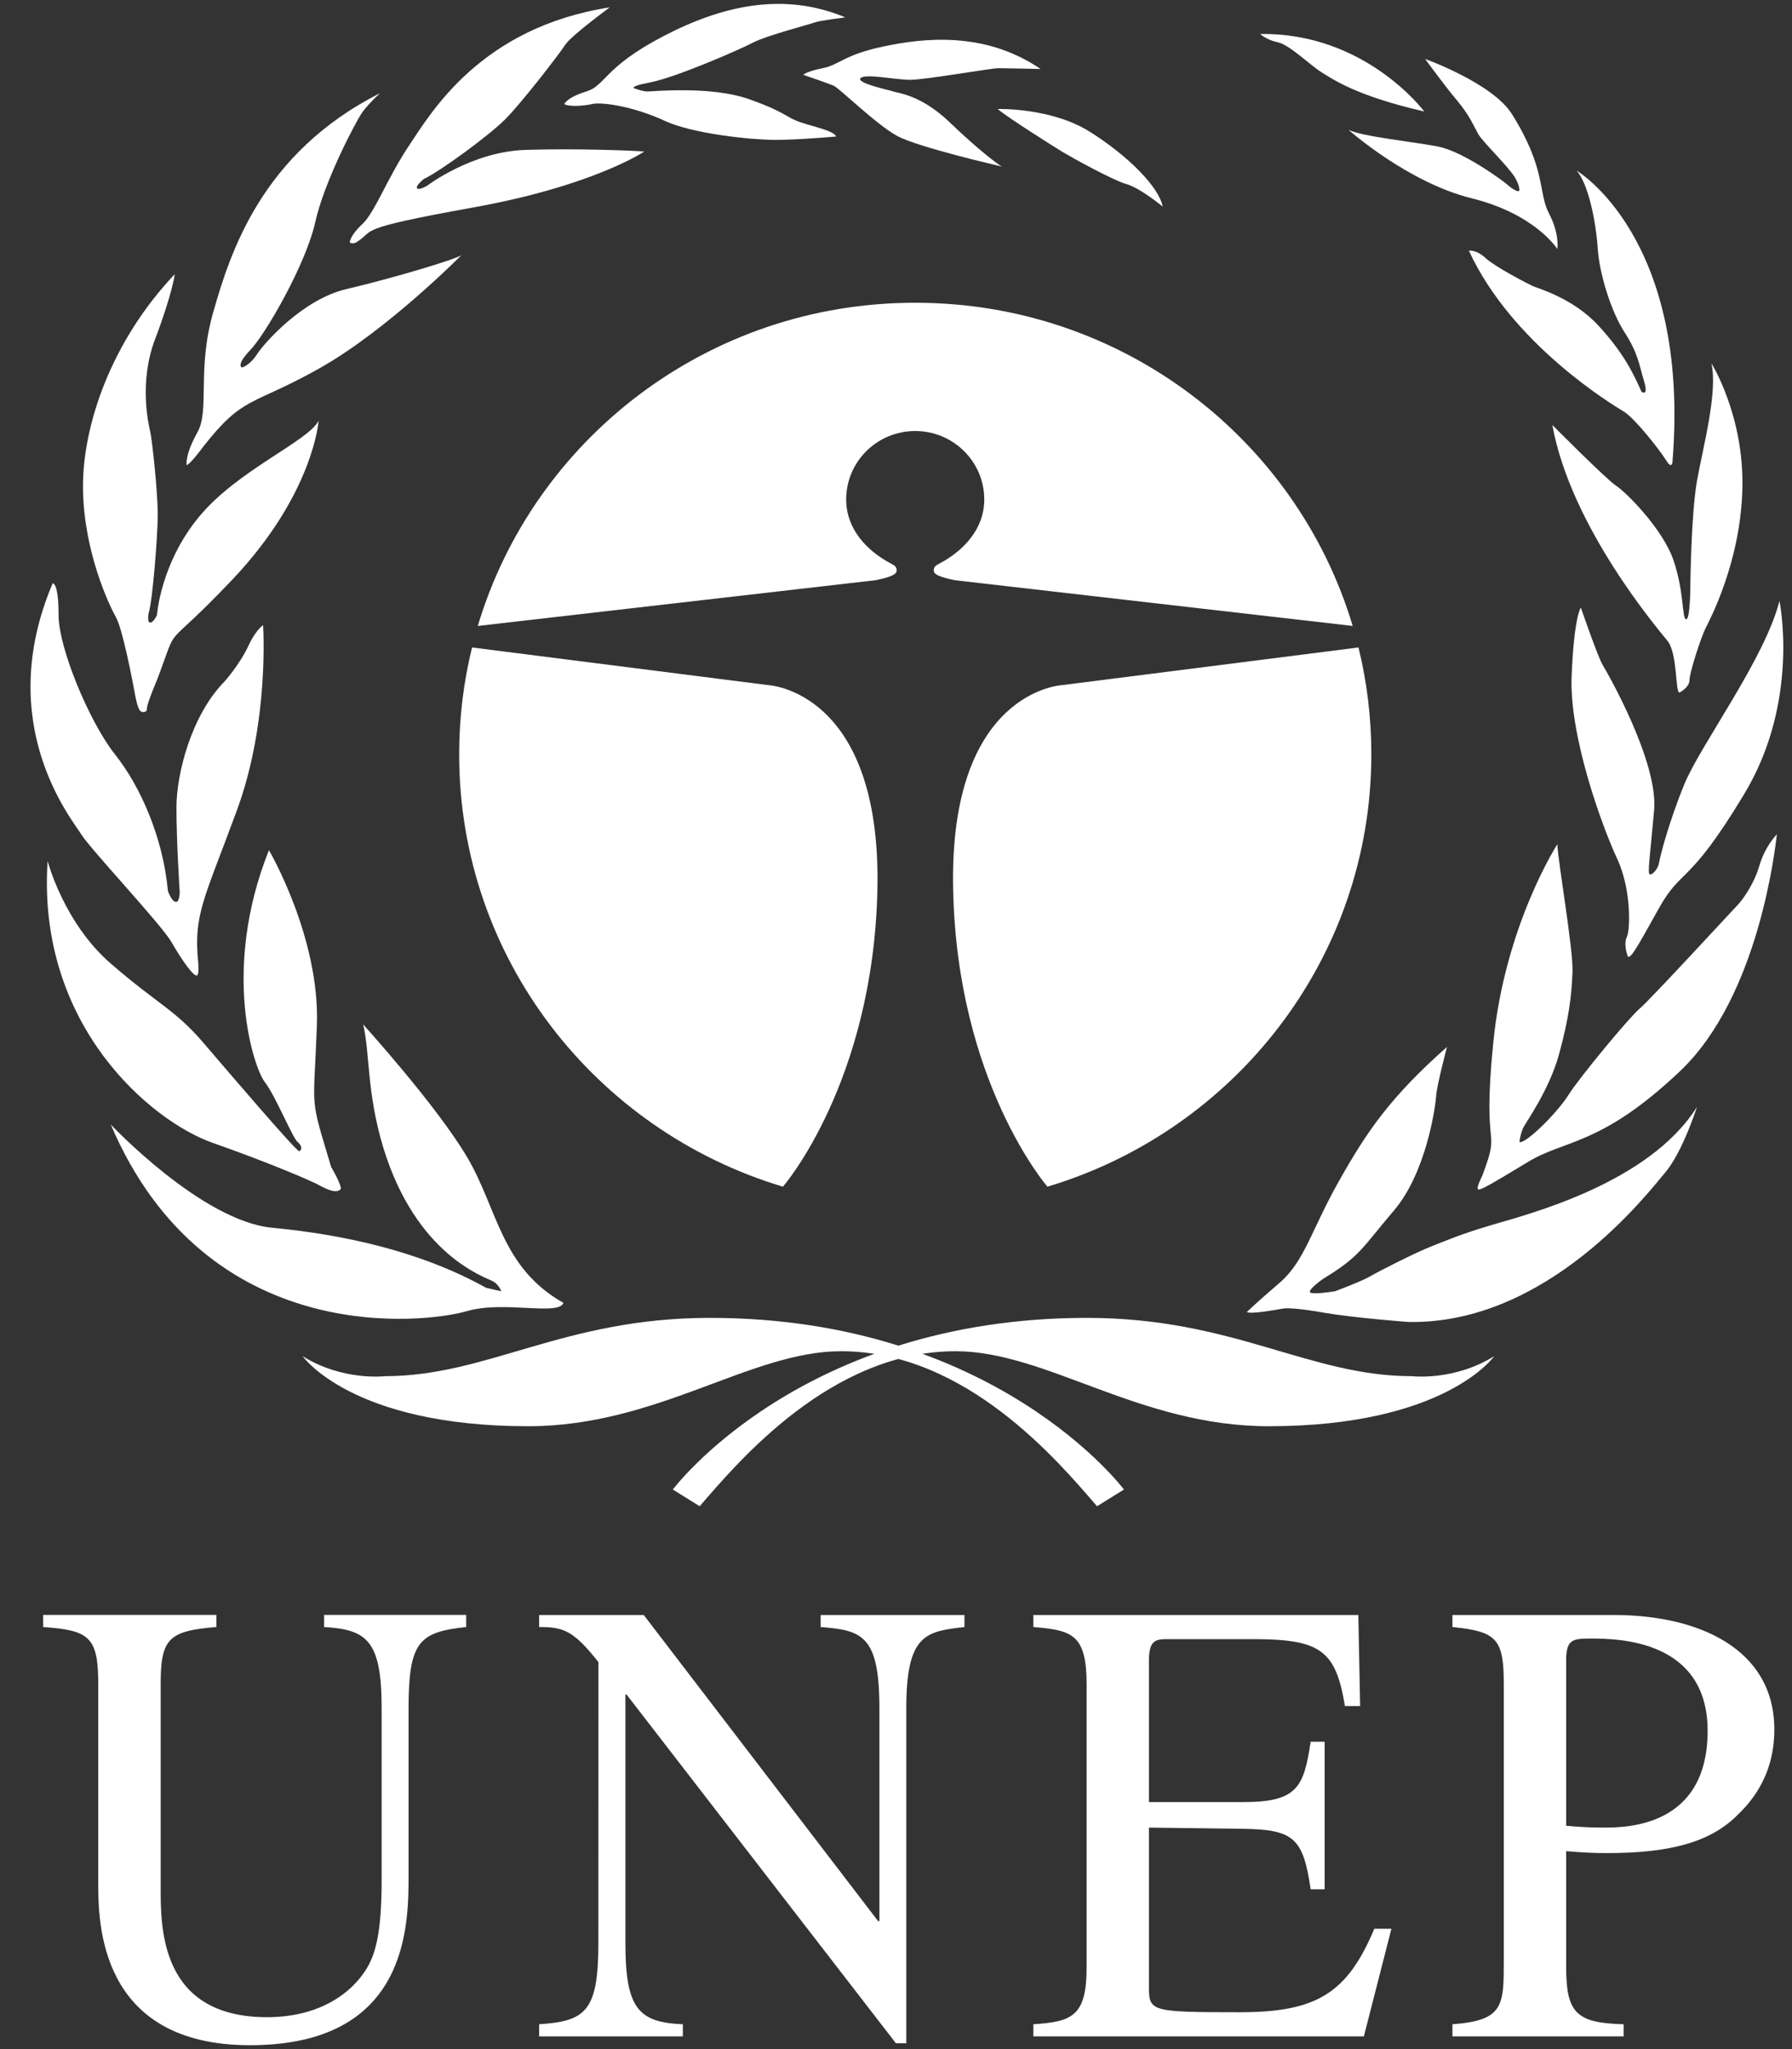
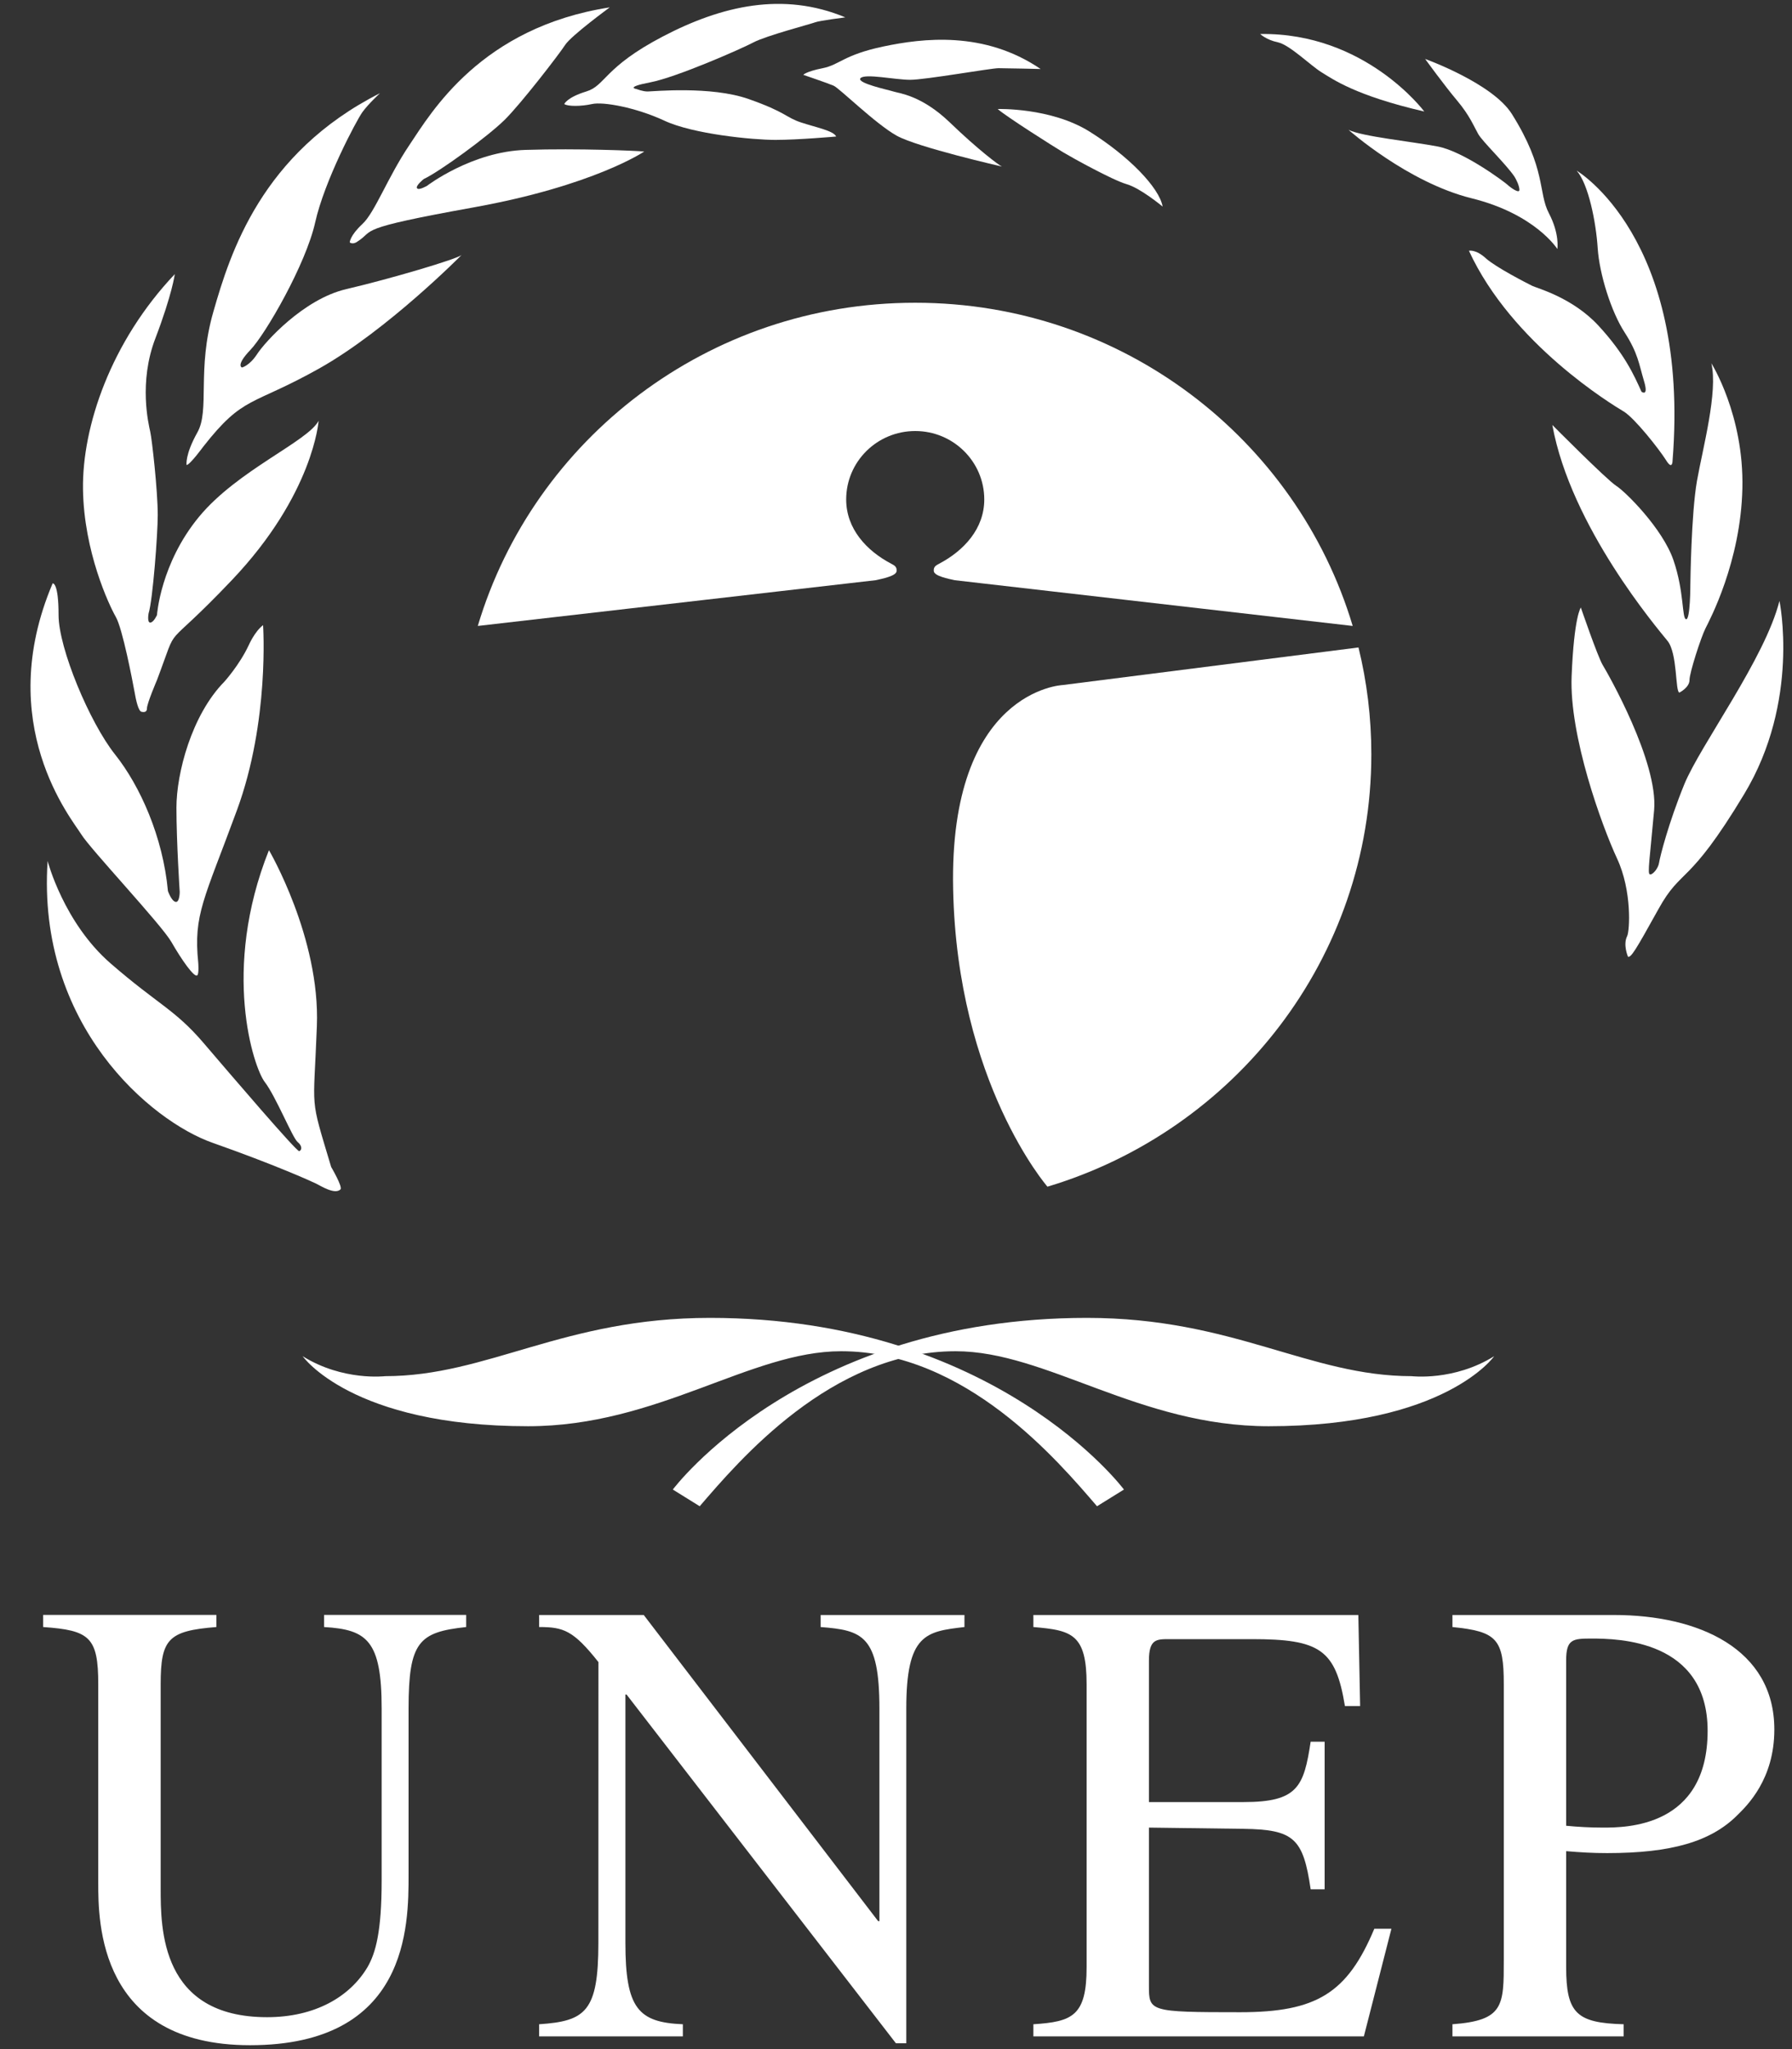
<svg xmlns="http://www.w3.org/2000/svg" width="35" height="40" viewBox="0 0 35 40" fill="none">
  <rect x="0" y="0" width="35" height="40" fill="#333333" stroke="none" />
-   <path d="M15.292 23.165C11.632 22.069 8.968 18.705 8.968 14.725C8.968 14.006 9.055 13.307 9.22 12.639L14.998 13.373C14.998 13.373 17.218 13.47 17.137 17.36C17.056 21.137 15.292 23.165 15.292 23.165Z" fill="white" />
  <path d="M20.458 23.165C24.118 22.069 26.784 18.705 26.784 14.725C26.784 14.006 26.697 13.307 26.533 12.639L20.752 13.373C20.752 13.373 18.532 13.47 18.616 17.36C18.694 21.137 20.458 23.165 20.458 23.165Z" fill="white" />
  <path d="M17.876 8.414C18.618 8.414 19.224 9.011 19.224 9.75C19.224 10.322 18.825 10.751 18.341 11.005C18.285 11.036 18.227 11.062 18.239 11.153C18.253 11.247 18.528 11.299 18.646 11.326L26.42 12.219C25.328 8.571 21.918 5.91 17.881 5.91H17.869C13.831 5.91 10.422 8.571 9.332 12.219L17.103 11.326C17.221 11.299 17.498 11.247 17.511 11.153C17.522 11.062 17.466 11.036 17.408 11.005C16.924 10.751 16.527 10.322 16.527 9.75C16.527 9.011 17.131 8.414 17.876 8.414Z" fill="white" />
  <path d="M21.426 29.403L21.952 29.077C21.952 29.077 19.453 25.726 13.866 25.726C11.005 25.726 9.526 26.864 7.521 26.864C7.521 26.864 6.698 26.964 5.911 26.474C5.911 26.474 6.863 27.841 10.315 27.841C12.845 27.841 14.653 26.377 16.428 26.377C18.863 26.377 20.67 28.526 21.426 29.403Z" fill="white" />
  <path d="M13.666 29.403L13.141 29.077C13.141 29.077 15.639 25.726 21.23 25.726C24.088 25.726 25.567 26.864 27.573 26.864C27.573 26.864 28.396 26.964 29.183 26.474C29.183 26.474 28.231 27.841 24.779 27.841C22.247 27.841 20.439 26.377 18.664 26.377C16.234 26.377 14.423 28.526 13.666 29.403Z" fill="white" />
-   <path d="M11.005 25.433C10.908 25.693 9.838 25.383 9.116 25.595C8.309 25.831 4.036 26.344 2.163 21.951C2.163 21.951 3.939 23.837 5.318 23.967C6.698 24.098 8.21 24.423 9.494 25.139L9.789 25.206C9.789 25.206 9.747 25.074 9.623 25.01C9.455 24.921 8.127 24.495 7.487 22.405C7.16 21.331 7.226 20.55 7.093 19.998C7.093 19.998 8.54 21.593 9.131 22.601C9.722 23.61 9.789 24.749 11.005 25.433Z" fill="white" />
  <path d="M6.65 23.218C6.541 23.325 6.272 23.154 6.174 23.105C6.076 23.057 5.365 22.736 4.151 22.308C2.951 21.886 0.716 20.013 0.93 16.807C0.93 16.807 1.242 18.011 2.163 18.809C3.081 19.606 3.414 19.704 3.971 20.354C4.529 21.006 5.795 22.486 5.844 22.471C5.894 22.455 5.911 22.373 5.812 22.292C5.713 22.211 5.385 21.398 5.17 21.12C4.957 20.844 4.316 18.939 5.253 16.596C5.253 16.596 6.256 18.304 6.189 20.03C6.124 21.754 6.04 21.348 6.468 22.78C6.468 22.78 6.698 23.171 6.65 23.218Z" fill="white" />
  <path d="M3.854 19.038C3.798 19.096 3.542 18.728 3.347 18.387C3.149 18.045 1.77 16.581 1.587 16.287C1.408 15.994 -0.139 14.138 1.028 11.388C1.028 11.388 1.144 11.355 1.144 12.007C1.144 12.657 1.753 14.106 2.245 14.725C2.737 15.342 3.182 16.336 3.28 17.393C3.28 17.393 3.347 17.589 3.429 17.605C3.51 17.622 3.51 17.41 3.51 17.41C3.51 17.41 3.446 16.433 3.446 15.766C3.446 15.098 3.741 13.959 4.381 13.308C4.381 13.308 4.677 12.982 4.859 12.593C4.859 12.593 4.972 12.331 5.138 12.203C5.138 12.203 5.269 14.073 4.628 15.815C3.988 17.557 3.775 17.849 3.872 18.794C3.872 18.794 3.889 19.005 3.854 19.038Z" fill="white" />
  <path d="M2.769 13.895C2.704 13.895 2.655 13.667 2.624 13.487C2.591 13.308 2.394 12.267 2.26 12.039C2.13 11.811 1.638 10.77 1.621 9.549C1.604 8.328 2.163 6.67 3.414 5.351C3.414 5.351 3.364 5.741 3.035 6.604C2.704 7.466 2.902 8.279 2.934 8.426C2.968 8.572 3.081 9.58 3.081 10.053C3.081 10.428 2.984 11.713 2.902 11.975C2.902 11.975 2.87 12.153 2.934 12.153C3.001 12.153 3.066 12.006 3.066 12.006C3.066 12.006 3.134 10.998 3.889 10.086C4.643 9.175 6.008 8.621 6.223 8.214C6.223 8.214 6.124 9.647 4.529 11.324C3.11 12.816 3.527 12.056 3.066 13.275C3.066 13.275 2.87 13.731 2.87 13.829C2.87 13.926 2.769 13.895 2.769 13.895Z" fill="white" />
  <path d="M3.644 9.077C3.644 9.077 3.609 8.882 3.854 8.443C4.103 8.004 3.839 7.221 4.168 6.083C4.495 4.943 5.104 2.99 7.422 1.819C7.422 1.819 7.192 2.03 7.076 2.192C6.96 2.355 6.337 3.528 6.156 4.341C5.975 5.156 5.187 6.522 4.89 6.831C4.595 7.14 4.727 7.174 4.727 7.174C4.727 7.174 4.873 7.14 5.022 6.912C5.169 6.684 5.926 5.838 6.763 5.644C7.603 5.448 8.933 5.057 9.017 4.976C9.017 4.976 7.569 6.442 6.238 7.191C4.907 7.937 4.761 7.71 3.97 8.719C3.97 8.719 3.708 9.077 3.644 9.077Z" fill="white" />
  <path d="M6.831 4.732C6.831 4.732 6.831 4.603 7.077 4.374C7.324 4.146 7.569 3.464 7.998 2.828C8.424 2.193 9.394 0.534 11.909 0.144C11.909 0.144 11.153 0.697 11.038 0.877C10.924 1.054 10.184 2.015 9.856 2.34C9.526 2.665 8.589 3.349 8.276 3.495C8.276 3.495 8.112 3.626 8.145 3.674C8.179 3.723 8.342 3.626 8.342 3.626C8.342 3.626 9.215 2.958 10.266 2.926C11.317 2.894 12.418 2.942 12.583 2.958C12.583 2.958 11.597 3.626 9.247 4.049C6.897 4.472 7.339 4.489 6.979 4.717C6.979 4.717 6.897 4.781 6.831 4.732Z" fill="white" />
  <path d="M11.021 2.031C11.021 2.031 11.071 1.902 11.45 1.786C11.827 1.673 11.794 1.314 12.944 0.713C14.095 0.111 15.295 -0.167 16.51 0.339C16.51 0.339 16.003 0.403 15.92 0.436C15.837 0.468 14.966 0.697 14.719 0.826C14.472 0.957 13.208 1.511 12.698 1.608C12.189 1.705 12.436 1.739 12.436 1.739C12.436 1.739 12.551 1.786 12.649 1.786C12.748 1.786 13.881 1.673 14.621 1.933C15.36 2.193 15.344 2.291 15.641 2.389C15.936 2.487 16.282 2.552 16.331 2.665C16.331 2.665 15.591 2.731 15.145 2.731C14.702 2.731 13.537 2.618 12.977 2.356C12.418 2.096 11.777 1.982 11.563 2.031C11.349 2.079 11.087 2.079 11.021 2.031Z" fill="white" />
  <path d="M15.689 1.461C15.689 1.461 15.74 1.396 16.069 1.331C16.395 1.266 16.479 1.071 17.251 0.908C18.023 0.745 19.224 0.598 20.325 1.347C20.325 1.347 19.65 1.331 19.502 1.331C19.355 1.331 18.072 1.558 17.777 1.558C17.481 1.558 16.89 1.429 16.806 1.527C16.726 1.623 17.35 1.754 17.449 1.786C17.545 1.82 17.991 1.852 18.55 2.389C19.108 2.926 19.502 3.219 19.568 3.251C19.568 3.251 17.924 2.877 17.514 2.649C17.103 2.421 16.395 1.722 16.282 1.673C16.166 1.623 15.689 1.461 15.689 1.461Z" fill="white" />
  <path d="M19.486 2.128C19.486 2.128 20.523 2.096 21.279 2.568C22.033 3.039 22.642 3.658 22.708 4.033C22.708 4.033 22.28 3.674 22.001 3.594C21.721 3.512 20.931 3.073 20.768 2.975C20.603 2.877 19.65 2.274 19.486 2.128Z" fill="white" />
-   <path d="M24.352 25.612C24.352 25.612 24.499 25.465 24.991 25.042C25.485 24.618 25.615 24.001 26.16 23.04C26.702 22.08 27.16 21.412 28.262 20.436C28.262 20.436 28.067 21.168 28.049 21.398C28.034 21.626 27.852 22.893 27.228 23.627C26.603 24.359 26.57 24.523 25.846 24.961C25.846 24.961 25.567 25.155 25.584 25.221C25.6 25.286 26.078 25.205 26.078 25.205C26.078 25.205 26.603 25.01 26.767 24.912C26.93 24.814 27.671 24.44 27.967 24.326C28.262 24.212 28.509 24.097 29.167 23.903C29.825 23.708 32.206 23.105 33.144 21.607C33.144 21.607 32.866 22.486 32.52 22.893C32.174 23.301 30.22 25.857 27.506 25.806C27.506 25.806 26.438 25.725 25.879 25.628C25.322 25.531 25.122 25.531 25.041 25.547C24.959 25.562 24.432 25.659 24.352 25.612Z" fill="white" />
-   <path d="M30.417 16.48C30.417 16.48 29.395 18.061 29.167 20.338C28.937 22.617 29.331 21.934 28.954 22.943C28.954 22.943 28.821 23.201 28.872 23.218C28.92 23.235 29.118 23.12 29.842 22.683C30.564 22.241 31.27 22.373 32.814 20.909C34.361 19.444 34.674 16.531 34.705 16.286C34.705 16.286 34.474 16.514 34.361 16.905C34.246 17.295 33.999 17.604 33.95 17.654C33.9 17.702 32.223 19.525 32.026 19.687C31.829 19.851 30.843 21.039 30.631 21.379C30.417 21.721 29.791 22.341 29.676 22.292C29.676 22.292 29.693 22.145 29.743 22.032C29.791 21.918 30.252 21.298 30.449 20.583C30.646 19.867 30.696 19.427 30.713 18.972C30.728 18.515 30.431 16.84 30.417 16.48Z" fill="white" />
  <path d="M31.798 18.679C31.798 18.679 31.694 18.443 31.781 18.272C31.829 18.175 31.879 17.393 31.583 16.759C31.288 16.124 30.646 14.365 30.696 13.194C30.744 12.022 30.876 11.86 30.876 11.86C30.876 11.86 31.205 12.82 31.303 12.982C31.403 13.146 32.389 14.871 32.307 15.815C32.223 16.759 32.174 17.051 32.223 17.068C32.275 17.084 32.389 16.953 32.404 16.84C32.422 16.725 32.585 16.074 32.897 15.309C33.21 14.546 34.474 12.853 34.755 11.73C34.755 11.73 35.166 13.684 34.064 15.505C32.964 17.329 32.847 16.921 32.389 17.751C31.929 18.581 31.863 18.679 31.798 18.679Z" fill="white" />
  <path d="M32.8 13.52C32.718 13.503 32.766 12.755 32.569 12.511C32.372 12.267 30.679 10.282 30.319 8.296C30.319 8.296 31.386 9.37 31.567 9.484C31.747 9.598 32.471 10.315 32.684 10.933C32.897 11.551 32.848 12.073 32.931 12.088C33.015 12.104 33.015 11.405 33.015 11.405C33.015 11.405 33.03 10.038 33.144 9.387C33.26 8.736 33.557 7.646 33.425 7.091C33.425 7.091 34.064 8.101 34.031 9.534C33.999 10.965 33.392 12.103 33.31 12.267C33.226 12.431 32.998 13.13 32.998 13.275C32.998 13.422 32.8 13.52 32.8 13.52Z" fill="white" />
  <path d="M30.795 3.332C30.795 3.332 33.015 4.634 32.667 8.996C32.667 8.996 32.667 9.191 32.538 8.98C32.404 8.768 31.93 8.166 31.715 8.034C31.5 7.906 29.529 6.718 28.69 4.895C28.69 4.895 28.822 4.861 29.019 5.041C29.217 5.22 29.825 5.529 29.924 5.579C30.022 5.627 30.713 5.807 31.222 6.359C31.731 6.912 31.913 7.319 32.06 7.646C32.06 7.646 32.207 7.759 32.108 7.433C32.011 7.109 31.994 6.897 31.731 6.489C31.467 6.083 31.239 5.351 31.205 4.846C31.173 4.341 31.025 3.593 30.795 3.332Z" fill="white" />
  <path d="M30.417 4.861C30.417 4.861 30.465 4.569 30.252 4.163C30.038 3.755 30.205 3.303 29.529 2.226C29.15 1.623 27.835 1.151 27.835 1.151C27.835 1.151 28.213 1.672 28.46 1.964C28.707 2.258 28.788 2.47 28.872 2.617C28.954 2.763 29.409 3.198 29.578 3.446C29.61 3.495 29.676 3.626 29.676 3.707C29.676 3.788 29.496 3.657 29.446 3.609C29.395 3.56 28.593 2.958 28.082 2.86C27.573 2.763 26.603 2.665 26.339 2.535C26.339 2.535 27.491 3.56 28.74 3.87C29.99 4.179 30.417 4.861 30.417 4.861Z" fill="white" />
  <path d="M27.818 2.177C27.818 2.177 26.669 0.632 24.614 0.664C24.614 0.664 24.729 0.778 24.959 0.826C25.189 0.875 25.6 1.282 25.814 1.413C26.028 1.543 26.472 1.867 27.818 2.177Z" fill="white" />
  <path d="M9.105 31.761C8.183 31.86 7.98 32.046 7.98 33.35V36.595C7.98 37.588 7.98 39.924 4.884 39.924C1.919 39.924 1.919 37.502 1.919 36.757V32.88C1.919 31.959 1.752 31.824 0.843 31.761V31.524H4.226V31.761C3.282 31.835 3.138 31.997 3.138 32.88V36.856C3.138 37.651 3.138 39.377 5.217 39.377C6.151 39.377 6.833 38.981 7.179 38.398C7.336 38.123 7.454 37.713 7.454 36.707V33.35C7.454 32.022 7.167 31.81 6.33 31.761V31.524H9.105V31.761Z" fill="white" />
  <path d="M18.837 31.761C18.083 31.848 17.701 31.898 17.701 33.352V39.886H17.498L12.237 33.078H12.215V37.925C12.215 39.205 12.465 39.479 13.337 39.515V39.752H10.53V39.515C11.437 39.454 11.687 39.267 11.687 37.925L11.688 32.445C11.196 31.824 11.005 31.761 10.53 31.761V31.526H12.573L17.151 37.502H17.176V33.352C17.176 31.923 16.84 31.824 16.028 31.761V31.526H18.837V31.761H18.837Z" fill="white" />
  <path d="M26.638 39.752H20.183V39.515C20.946 39.465 21.223 39.354 21.223 38.398V32.88C21.223 31.898 20.935 31.824 20.183 31.761V31.526H26.53L26.565 33.303H26.268C26.087 32.197 25.777 31.997 24.45 31.997H22.837C22.584 31.997 22.44 31.997 22.44 32.42V35.178H24.284C25.346 35.178 25.465 34.881 25.599 33.999H25.872V36.881H25.599C25.453 35.887 25.275 35.714 24.284 35.7L22.44 35.676V38.756C22.44 39.267 22.44 39.28 24.223 39.28C25.717 39.28 26.315 38.907 26.842 37.651H27.176L26.638 39.752Z" fill="white" />
  <path d="M28.368 31.526H31.523C33.173 31.526 34.655 32.184 34.655 33.762C34.655 34.731 34.128 35.242 33.926 35.44C33.412 35.949 32.645 36.174 31.39 36.174C31.104 36.174 30.876 36.16 30.589 36.136V38.398C30.589 39.303 30.794 39.49 31.712 39.515V39.752H28.368V39.515C29.371 39.441 29.371 39.154 29.371 38.26V32.88C29.371 31.997 29.239 31.848 28.368 31.761V31.526ZM30.589 35.64C30.816 35.662 31.055 35.676 31.306 35.676C31.749 35.676 33.352 35.676 33.352 33.787C33.352 32.01 31.605 31.986 31.08 31.986C30.721 31.986 30.589 31.997 30.589 32.409V35.64Z" fill="white" />
</svg>